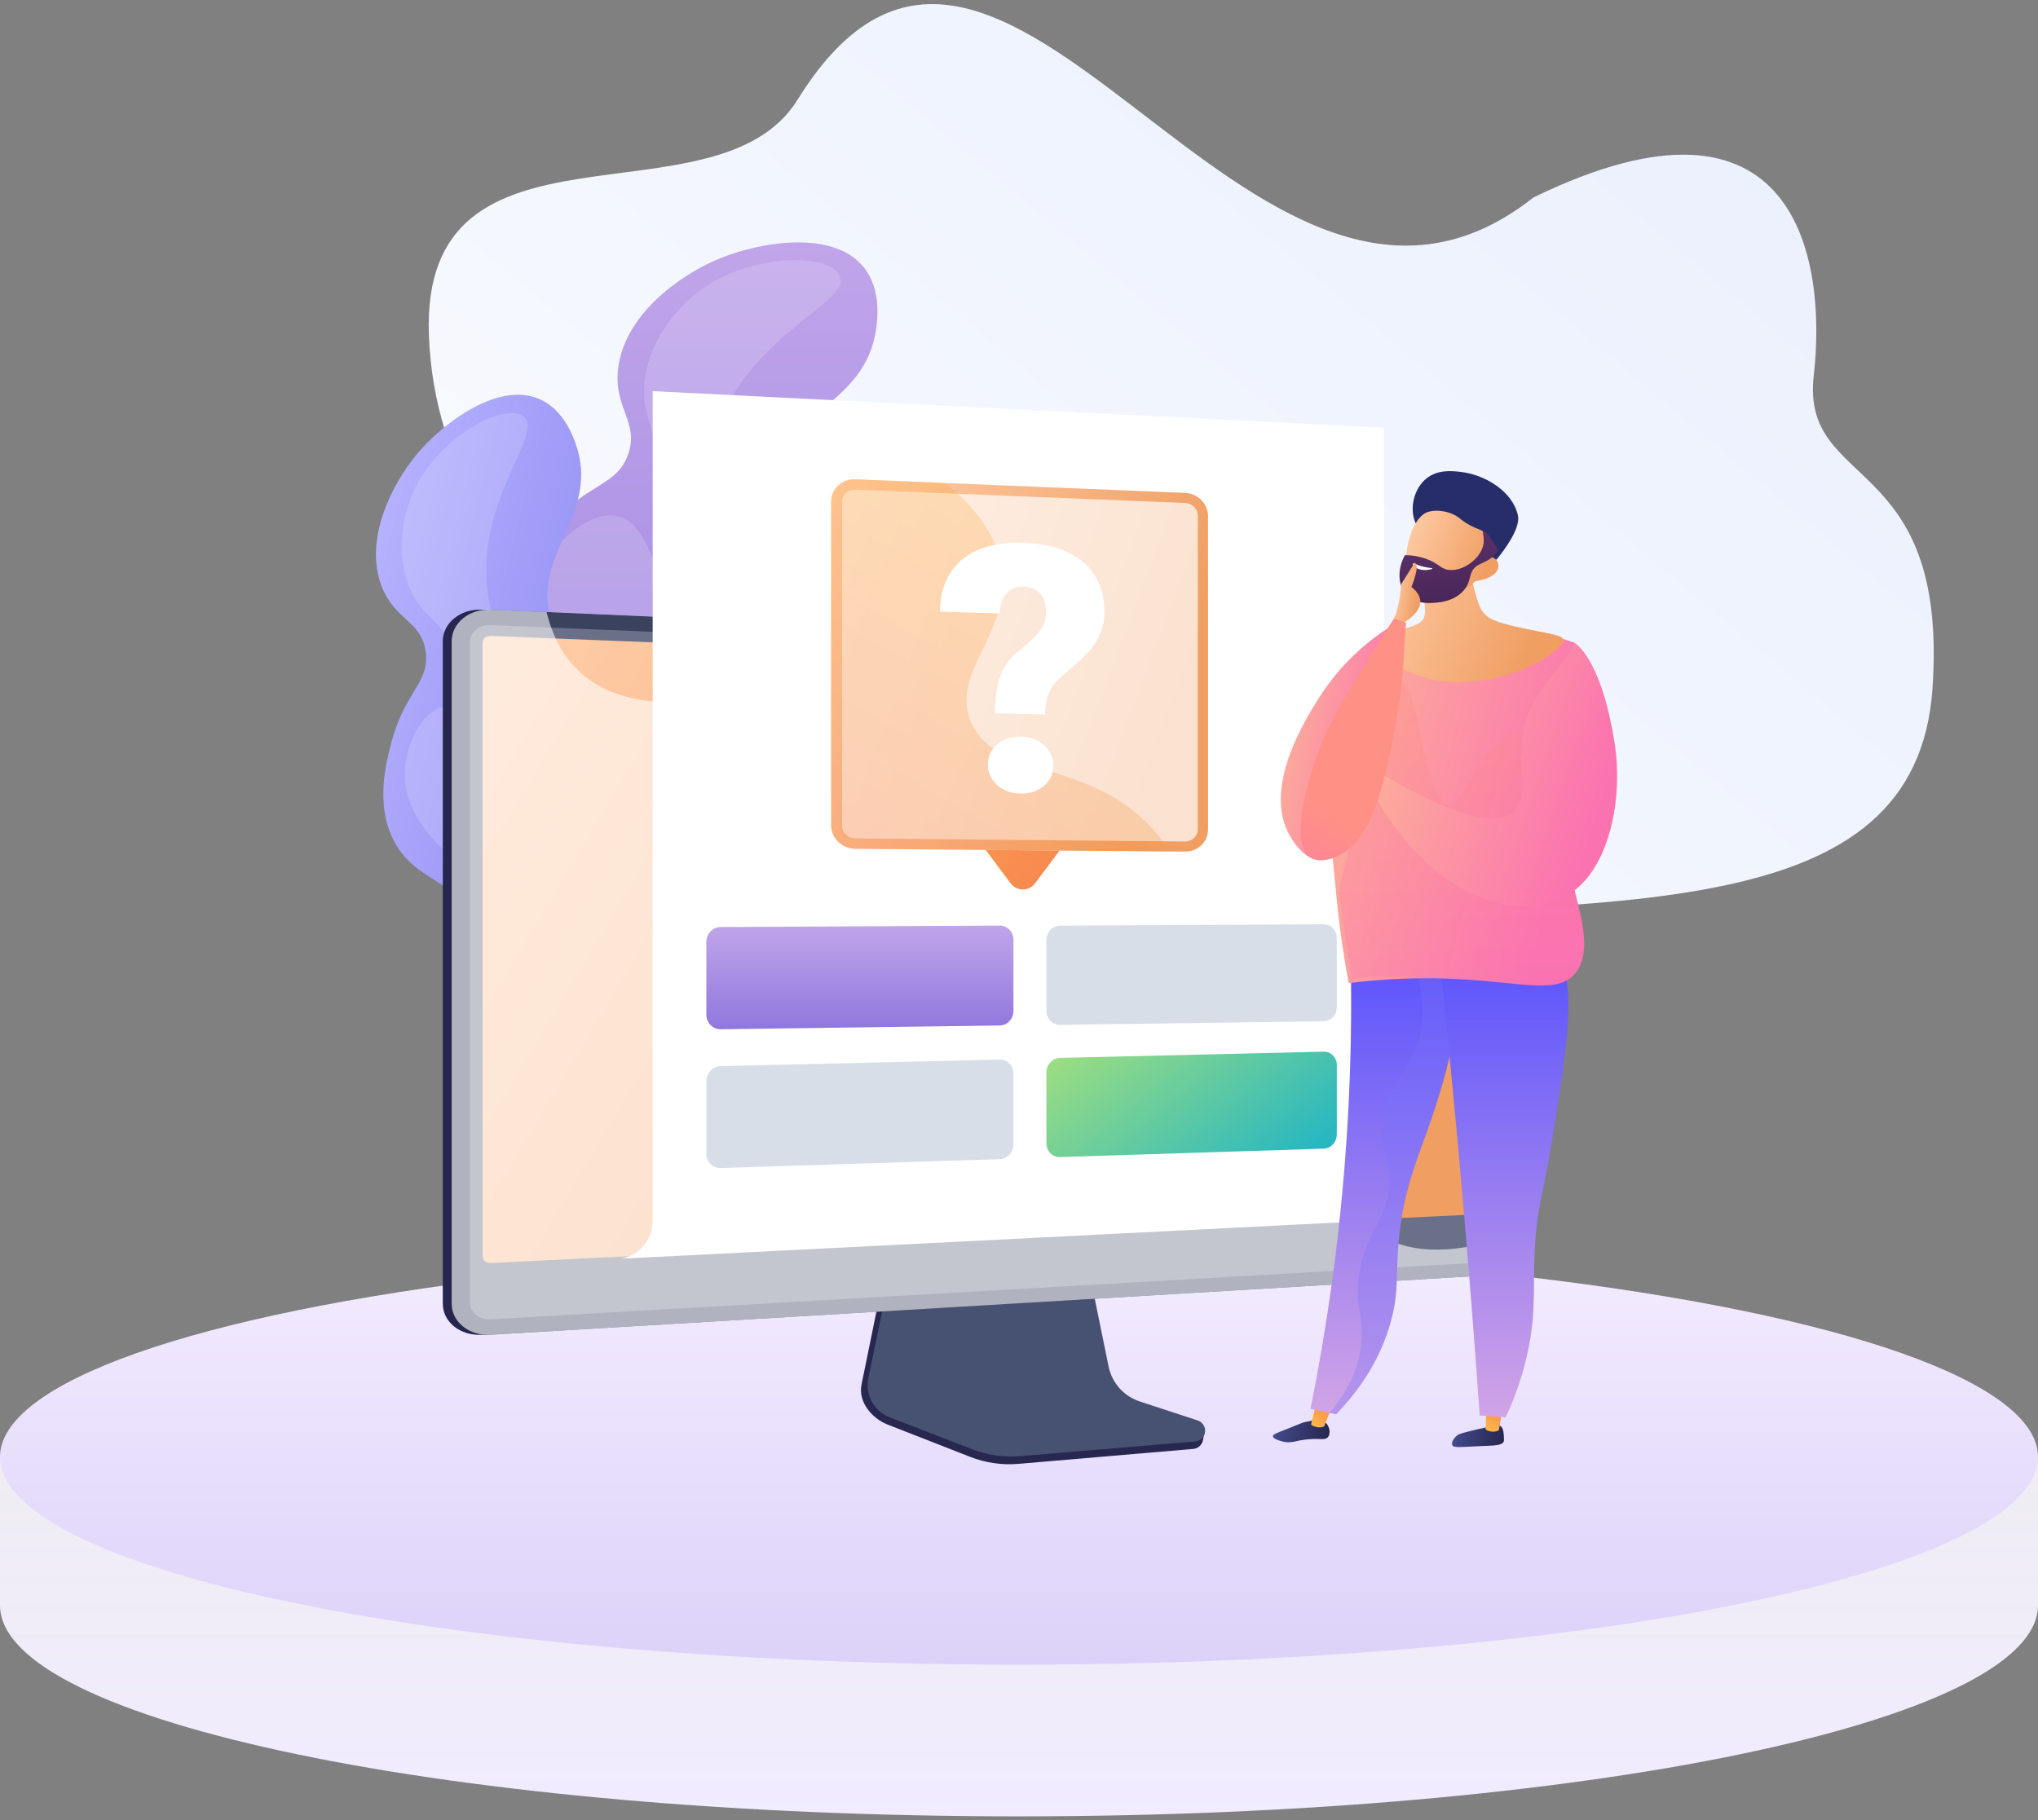
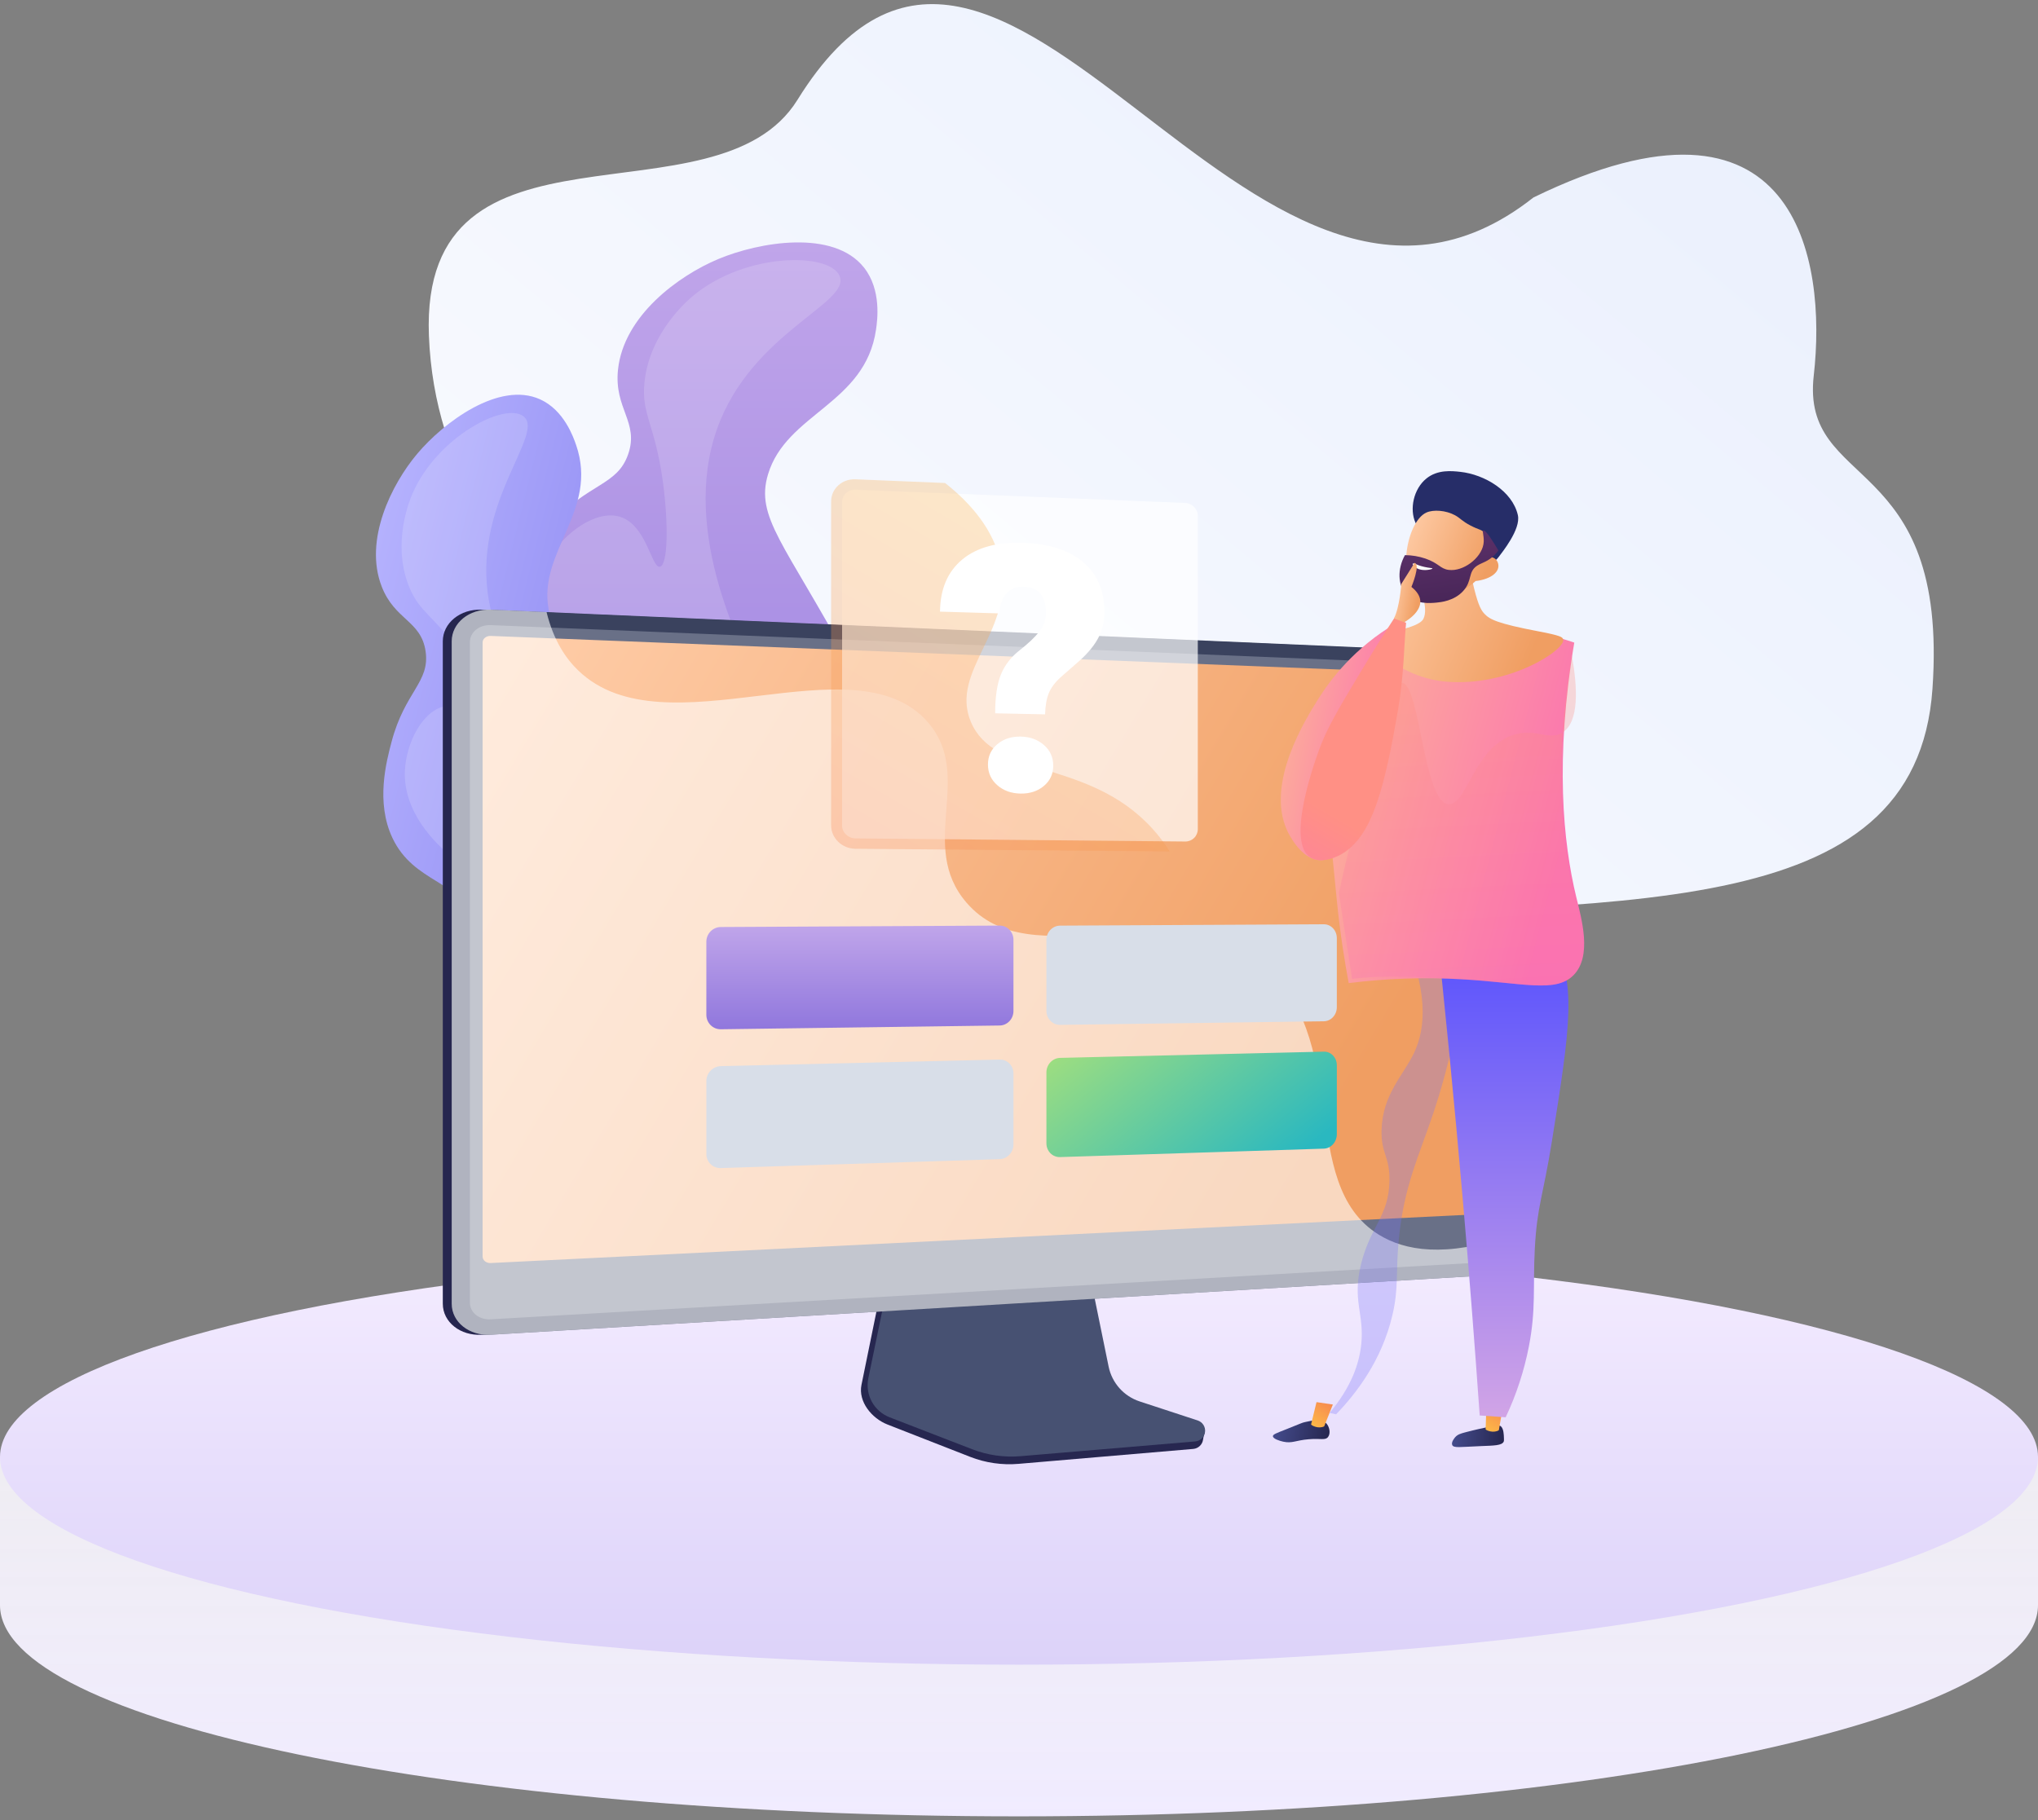
<svg xmlns="http://www.w3.org/2000/svg" width="309" height="276" viewBox="0 0 309 276" fill="none">
  <rect x="0" y="0" width="309" height="276" fill="#808080" stroke="none" />
  <path d="M282.514 219.447L0 220.83V243.426C0 261.116 69.139 275.447 154.447 275.447C239.754 275.447 309 261.072 309 243.426V220.83L282.514 219.447Z" fill="url(#paint0_linear_3101_1020)" />
  <ellipse cx="154.5" cy="220.947" rx="154.5" ry="31.5" fill="url(#paint1_linear_3101_1020)" />
  <path d="M120.916 15.134C108.617 34.978 63.64 15.295 65.032 50.912C66.669 92.617 110.646 103.135 97.273 133.031C83.901 162.927 131.71 142.355 188.5 139.447C245.29 136.539 290.5 140.447 293 104.447C295.5 68.447 273 74.447 275 56.947C277 39.447 272.5 10.447 232.5 29.947C189.346 64.031 152.055 -35.117 120.916 15.134Z" fill="url(#paint2_linear_3101_1020)" />
  <path d="M109.463 171.73C113.216 172.543 119.537 173.913 126.236 171.126C138.417 166.059 143.945 150.541 143.986 138.733C144.022 128.588 138.895 119.125 128.642 100.199C118.986 82.374 114.489 78.436 116.447 71.932C119.235 62.661 131.191 61.285 132.822 49.982C133.018 48.625 133.688 43.966 130.99 40.564C126.366 34.741 115.104 36.687 108.889 39.29C102.894 41.802 94.559 47.87 93.701 56.06C93.08 61.994 96.912 64 95.253 68.85C93.583 73.73 89.201 73.171 83.472 79.537C81.185 82.08 76.591 87.184 76.358 93.655C76.057 102.021 83.319 105.095 81.545 111.201C80.264 115.613 76.053 115.45 73.598 120.016C70.367 126.028 73.727 133.634 76.608 139.927C80.001 147.337 89.153 167.329 109.463 171.73Z" fill="url(#paint3_linear_3101_1020)" />
  <g style="mix-blend-mode:screen" opacity="0.16">
    <path d="M127.279 41.811C129.152 45.958 113.947 50.349 108.728 65.021C103.112 80.809 112.484 98.862 116.814 107.207C124.203 121.444 130.106 122.892 132.772 135.551C133.827 140.561 136.024 150.999 129.754 159.911C129.172 160.739 122.538 169.873 112.367 169.991C100.829 170.124 93.51 158.557 87.204 148.589C83.393 142.567 75.78 130.537 80.19 124.95C82.885 121.536 89.449 121.318 93.879 122.766C100.198 124.831 103.024 130.579 104.105 129.912C105.078 129.312 103.722 124.072 100.633 118.943C94.454 108.685 87.657 109.361 83.611 100.837C83.121 99.803 79.354 91.56 83.253 84.753C85.501 80.826 90.358 77.278 93.971 78.359C98.051 79.585 98.777 86.204 100.056 85.938C101.279 85.681 101.358 79.47 100.54 73.32C99.341 64.282 97.2 62.908 97.718 57.95C98.507 50.387 104.331 45.475 105.179 44.781C113.119 38.276 125.68 38.265 127.279 41.811Z" fill="white" />
  </g>
  <path d="M119.459 177.063C122.877 176.15 128.63 174.612 132.946 169.509C140.79 160.232 138.789 145.195 133.853 135.505C129.613 127.178 121.431 121.586 105.068 110.397C89.657 99.861 84.317 98.528 83.18 92.374C81.562 83.606 90.774 77.448 87.356 67.503C86.945 66.309 85.536 62.21 81.894 60.56C75.656 57.735 67.25 64.069 63.254 68.82C59.398 73.397 55.127 81.874 57.872 88.944C59.861 94.065 63.844 94.097 64.528 98.768C65.214 103.468 61.388 104.854 59.374 112.48C58.568 115.526 56.954 121.644 59.485 127.04C62.759 134.019 70.002 133.482 71.118 139.231C71.925 143.383 68.407 145.022 68.32 149.796C68.203 156.08 74.156 160.897 79.165 164.839C85.06 169.48 100.971 182.004 119.459 177.063Z" fill="url(#paint4_linear_3101_1020)" />
  <g style="mix-blend-mode:screen" opacity="0.16">
    <path d="M79.384 63.143C82.663 65.751 72.056 75.746 73.954 89.961C75.997 105.254 91.274 116.102 98.332 121.115C110.376 129.667 115.82 128.369 123.331 137.617C126.303 141.277 132.497 148.902 131.11 158.841C130.982 159.765 129.392 170.038 121.109 174.416C111.717 179.381 100.851 172.985 91.49 167.474C85.834 164.144 74.536 157.492 75.797 151.062C76.568 147.131 81.855 144.188 86.091 143.511C92.138 142.545 96.87 146.063 97.475 145.062C98.02 144.16 94.704 140.439 90.014 137.539C80.636 131.737 75.352 135.15 68.451 129.869C67.614 129.229 61.057 124.062 61.39 116.845C61.58 112.683 64.065 107.731 67.478 107.099C71.338 106.385 74.719 111.505 75.654 110.746C76.547 110.02 73.999 104.899 70.74 100.205C65.95 93.308 63.619 93.082 61.957 88.802C59.421 82.274 62.125 75.8 62.53 74.876C66.294 66.206 76.577 60.912 79.384 63.143Z" fill="white" />
  </g>
  <path d="M172.501 213.581C171.313 213.183 170.252 212.478 169.424 211.538C168.596 210.597 168.031 209.455 167.786 208.227L164.281 190.882L134.304 191.948L130.615 210.017C130.098 212.548 132.167 215.086 134.545 216.018L147.087 220.925C149.417 221.838 151.927 222.203 154.42 221.991L180.926 219.726C181.304 219.692 181.658 219.528 181.929 219.263C182.2 218.997 182.371 218.646 182.413 218.269C182.503 217.488 183.046 216.61 182.307 216.366L172.501 213.581Z" fill="#272750" />
  <path d="M172.798 212.525C171.616 212.138 170.558 211.445 169.731 210.517C168.904 209.588 168.337 208.458 168.088 207.239L164.585 190.112L135.341 191.165L131.655 209.007C131.405 210.216 131.592 211.476 132.183 212.561C132.775 213.646 133.731 214.486 134.884 214.931L147.414 219.777C149.745 220.679 152.251 221.038 154.741 220.827L181.221 218.588C181.597 218.556 181.95 218.396 182.221 218.134C182.491 217.872 182.663 217.524 182.707 217.149C182.751 216.775 182.663 216.397 182.46 216.08C182.257 215.762 181.95 215.525 181.592 215.408L172.798 212.525Z" fill="#475172" />
  <path d="M73.047 202.41C69.797 202.604 67.137 200.495 67.137 197.708V97.255C67.137 94.468 69.797 92.316 73.047 92.458L223.389 98.973C225.776 99.076 227.708 101.088 227.708 103.459V188.893C227.708 191.264 225.776 193.307 223.389 193.45L73.047 202.41Z" fill="url(#paint5_linear_3101_1020)" />
  <path d="M74.398 202.41C71.148 202.604 68.488 200.495 68.488 197.708V97.255C68.488 94.468 71.148 92.316 74.398 92.458L224.738 98.971C227.125 99.074 229.058 101.086 229.058 103.457V188.891C229.058 191.262 227.126 193.305 224.738 193.448L74.398 202.41Z" fill="#3A425E" />
  <g style="mix-blend-mode:multiply" opacity="0.3">
    <path d="M224.739 100.981L74.399 94.798C72.661 94.726 71.248 95.875 71.248 97.363V197.556C71.248 199.045 72.661 200.17 74.399 200.07L224.739 191.437C226.018 191.364 227.052 190.273 227.052 189.002V103.38C227.046 102.76 226.803 102.166 226.372 101.72C225.942 101.275 225.358 101.01 224.739 100.981Z" fill="#D8DEE8" />
  </g>
  <path d="M74.4 191.537C73.723 191.57 73.172 191.127 73.172 190.548V97.436C73.172 96.857 73.723 96.408 74.4 96.437L224.739 102.392C224.981 102.403 225.209 102.506 225.377 102.679C225.545 102.853 225.64 103.083 225.644 103.325V183.16C225.641 183.403 225.546 183.635 225.378 183.81C225.21 183.986 224.982 184.091 224.739 184.105L74.4 191.537Z" fill="url(#paint6_linear_3101_1020)" />
  <g style="mix-blend-mode:soft-light" opacity="0.6">
    <path d="M209.045 187.23C196.397 179.406 205.231 157.161 191.027 145.983C176.704 134.715 156.556 148.536 146.527 136.866C139.058 128.177 147.798 117.685 140.665 109.513C129.478 96.698 100.848 114.324 87.694 101.698C85.829 99.906 83.942 97.187 82.87 92.823L74.398 92.456C71.148 92.316 68.488 94.468 68.488 97.253V197.708C68.488 200.495 71.148 202.604 74.398 202.41L224.738 193.448C227.125 193.305 229.058 191.261 229.058 188.891V187.372C219.076 190.76 212.974 189.659 209.045 187.23Z" fill="white" />
  </g>
-   <path d="M209.831 178.975V64.862L98.96 59.318V185.174C98.96 186.546 98.473 187.874 97.584 188.919C96.695 189.965 95.464 190.661 94.109 190.882L203.874 185.338C205.489 185.231 207.003 184.515 208.109 183.333C209.216 182.151 209.831 180.593 209.831 178.975Z" fill="white" />
-   <path d="M179.7 74.748L129.71 72.684C127.673 72.6 126.018 74.105 126.018 76.044V125.17C126.018 127.11 127.67 128.696 129.71 128.714L179.702 129.14C181.619 129.156 183.165 127.649 183.165 125.774V78.286C183.165 76.411 181.617 74.827 179.702 74.748H179.7Z" fill="url(#paint7_linear_3101_1020)" />
  <g style="mix-blend-mode:soft-light" opacity="0.7">
    <path d="M129.709 127.141C128.59 127.131 127.678 126.254 127.678 125.188V76.109C127.678 75.044 128.59 74.212 129.709 74.257L179.699 76.273C180.753 76.315 181.61 77.19 181.61 78.222V125.759C181.608 126.007 181.556 126.251 181.459 126.479C181.361 126.707 181.219 126.913 181.042 127.085C180.864 127.258 180.654 127.393 180.423 127.484C180.193 127.574 179.947 127.619 179.699 127.613L129.709 127.141Z" fill="white" />
  </g>
  <g style="mix-blend-mode:multiply" opacity="0.3">
    <path d="M147.199 109.46C143.938 101.676 153.907 95.665 151.719 85.33C150.671 80.374 147.253 76.379 143.297 73.245L129.708 72.684C127.671 72.6 126.016 74.105 126.016 76.044V125.17C126.016 127.11 127.668 128.696 129.708 128.714L177.355 129.123C176.306 127.457 175.062 125.92 173.649 124.548C163.99 115.18 150.698 117.807 147.199 109.46Z" fill="url(#paint8_linear_3101_1020)" />
  </g>
  <path d="M150.884 108.172C150.884 105.678 151.176 103.716 151.76 102.286C152.345 100.856 153.292 99.63 154.6 98.609C155.905 97.588 156.896 96.649 157.573 95.791C158.25 94.933 158.588 93.978 158.588 92.924C158.588 90.356 157.444 89.036 155.156 88.962C154.097 88.928 153.24 89.276 152.586 90.005C151.932 90.735 151.587 91.74 151.551 93.021L142.523 92.752C142.559 89.32 143.684 86.685 145.899 84.847C148.107 83.015 151.193 82.171 155.156 82.316C159.08 82.458 162.109 83.44 164.244 85.263C166.379 87.087 167.446 89.602 167.444 92.809C167.444 94.214 167.157 95.483 166.583 96.617C166.01 97.751 165.087 98.903 163.815 100.075L160.798 102.723C159.94 103.501 159.343 104.307 159.009 105.14C158.675 105.974 158.491 107.037 158.456 108.33L150.884 108.172ZM149.792 115.945C149.792 114.68 150.267 113.65 151.216 112.855C152.165 112.06 153.345 111.676 154.757 111.701C156.167 111.728 157.342 112.154 158.282 112.979C159.223 113.805 159.692 114.846 159.691 116.103C159.691 117.361 159.221 118.386 158.282 119.18C157.343 119.974 156.168 120.362 154.757 120.344C153.344 120.325 152.163 119.903 151.216 119.079C150.268 118.254 149.794 117.21 149.792 115.945Z" fill="white" />
-   <path d="M153.243 133.974L149.441 128.883L160.665 128.981L156.902 133.995C156 135.191 154.145 135.182 153.243 133.974Z" fill="url(#paint9_linear_3101_1020)" />
  <path d="M151.574 155.515L109.284 156.084C108.077 156.101 107.096 155.119 107.096 153.889V142.815C107.096 141.588 108.077 140.588 109.284 140.581L151.574 140.363C152.727 140.357 153.66 141.322 153.66 142.519V153.32C153.66 154.514 152.727 155.497 151.574 155.515Z" fill="url(#paint10_linear_3101_1020)" />
  <path d="M200.715 154.875L160.726 155.418C159.584 155.433 158.656 154.48 158.656 153.289V142.537C158.656 141.346 159.584 140.376 160.726 140.37L200.715 140.163C200.973 140.16 201.228 140.212 201.467 140.316C201.706 140.42 201.924 140.573 202.107 140.768C202.291 140.962 202.437 141.194 202.537 141.45C202.637 141.705 202.688 141.979 202.689 142.257V152.745C202.686 153.308 202.477 153.846 202.107 154.244C201.738 154.643 201.238 154.869 200.715 154.875Z" fill="#D8DEE8" />
  <path d="M151.574 175.783L109.284 177.134C108.077 177.173 107.096 176.212 107.096 174.989V163.947C107.096 162.724 108.077 161.709 109.284 161.678L151.574 160.681C152.727 160.654 153.66 161.598 153.66 162.788V173.551C153.66 174.749 152.727 175.745 151.574 175.783Z" fill="#D8DEE8" />
  <path d="M200.715 174.189L160.726 175.468C159.584 175.505 158.656 174.569 158.656 173.378V162.631C158.656 161.44 159.584 160.453 160.726 160.426L200.715 159.482C200.971 159.474 201.227 159.52 201.466 159.62C201.705 159.719 201.923 159.869 202.107 160.061C202.291 160.253 202.438 160.482 202.538 160.736C202.638 160.99 202.689 161.263 202.689 161.539V172.022C202.684 172.587 202.475 173.128 202.107 173.532C201.739 173.936 201.241 174.171 200.715 174.189Z" fill="url(#paint11_linear_3101_1020)" />
  <path d="M227.577 216.31C227.982 216.683 228.008 217.553 228.025 218.122C228.032 218.376 228.036 218.503 228.002 218.588C227.757 219.226 226.49 219.217 224.498 219.299C221.351 219.428 220.405 219.618 220.188 219.137C219.985 218.686 220.584 218.004 220.651 217.931C221.013 217.531 221.435 217.398 222.25 217.186C223.756 216.79 224.77 216.586 225.076 216.519C226.991 216.137 227.312 216.066 227.577 216.31Z" fill="url(#paint12_linear_3101_1020)" />
  <path d="M225.371 213.17L225.248 216.753C225.346 216.921 226.434 217.381 227.252 216.893L227.869 213.344L225.371 213.17Z" fill="url(#paint13_linear_3101_1020)" />
  <path d="M201.06 215.815C201.601 216.352 201.773 217.386 201.356 217.921C200.939 218.457 200.269 218.106 198.409 218.26C196.417 218.427 195.921 218.926 194.545 218.624C193.99 218.502 193.003 218.186 193 217.794C193 217.518 193.483 217.35 195.099 216.711C197.393 215.804 197.38 215.761 197.872 215.653C199.105 215.38 200.345 215.106 201.06 215.815Z" fill="url(#paint14_linear_3101_1020)" />
  <path d="M199.608 212.629L198.785 216.012C198.87 216.187 199.918 216.728 200.772 216.304L202.087 212.993L199.608 212.629Z" fill="url(#paint15_linear_3101_1020)" />
-   <path d="M204.609 139.236C205.117 151.768 204.87 164.318 203.869 176.82C202.878 189.188 201.152 201.486 198.699 213.649L202.585 214.476C205.663 211.282 209.496 206.308 211.112 199.483C212.111 195.246 211.591 193.124 212.093 187.953C212.892 179.718 215.169 175.305 217.405 168.579C219.414 162.536 221.7 153.703 222.553 142.012L204.609 139.236Z" fill="url(#paint16_linear_3101_1020)" />
  <path opacity="0.3" d="M206.396 191.564C207.822 185.915 210.57 184.422 210.668 179.09C210.735 175.319 209.383 175.01 209.469 171.4C209.602 165.925 212.813 163.054 214.425 159.609C216.127 155.972 216.778 150.129 212.192 140.41L222.546 142.013C221.693 153.703 219.408 162.537 217.398 168.58C215.162 175.308 212.887 179.719 212.086 187.953C211.584 193.125 212.106 195.246 211.105 199.482C209.492 206.309 205.659 211.282 202.578 214.476L201.59 214.266C204.921 210.293 206.092 206.746 206.391 203.868C206.88 199.185 204.959 197.259 206.396 191.564Z" fill="#7974F6" />
  <path d="M217.555 138.536C219.096 152.725 220.507 167.184 221.788 181.913C222.745 192.963 223.599 203.877 224.351 214.655L228.29 214.929C229.905 211.505 231.087 207.893 231.81 204.177C232.904 198.515 232.405 195.218 232.706 189.397C233.045 182.869 233.965 181.403 235.291 173.117C237.983 156.304 239.329 147.898 235.06 142.94C233.674 141.334 229.386 137.341 217.555 138.536Z" fill="url(#paint17_linear_3101_1020)" />
  <path d="M238.578 147.884C235.839 150.659 230.845 148.996 221.452 148.489C215.791 148.183 210.113 148.383 204.489 149.085C203.913 146.015 203.211 141.736 202.694 136.6C200.814 117.894 199.599 105.807 206.016 99.317C215.338 89.89 236.372 96.635 238.691 97.447C235.74 115.098 236.987 127.756 238.983 135.997C239.802 139.367 241.427 144.998 238.578 147.884Z" fill="url(#paint18_linear_3101_1020)" />
  <path style="mix-blend-mode:multiply" opacity="0.3" d="M238.407 147.936C235.705 150.619 230.778 149.011 221.509 148.521C215.923 148.225 210.55 147.768 205 148.447C204.41 144.424 203.591 139.469 203 135.447C203.961 130.695 205.413 125.501 207.438 117.375C209.998 107.105 211.279 103.49 212.531 103.536C215.318 103.64 215.798 121.704 219.636 121.97C222.44 122.164 223.664 112.624 230.137 111.267C233.158 110.634 234.899 112.266 236.812 111.142C239.5 109.56 239.178 104.194 238.332 99.447C235.419 116.509 236.84 128.481 238.81 136.447C239.615 139.703 241.219 145.146 238.407 147.936Z" fill="url(#paint19_linear_3101_1020)" />
-   <path d="M238.691 97.447C239.683 98.074 243.034 101.267 244.822 112.765C246.03 120.529 244.295 130.111 239.33 134.524C232.102 140.949 217.322 137.043 208.191 120.204C208.267 119.045 208.342 117.886 208.418 116.728C223.226 125.602 228.165 124.982 229.877 122.637C231.176 120.857 230.463 118.291 230.726 112.627C231.071 105.183 237.31 101.269 238.691 97.447Z" fill="url(#paint20_linear_3101_1020)" />
  <path d="M222.087 79.447C222.229 82.775 222.71 86.081 223.523 89.315C224.186 91.928 224.599 92.591 225.107 93.12C225.873 93.915 227.002 94.556 233.252 95.74C236.653 96.383 236.911 96.622 237 96.947C237.449 98.532 228.765 104.189 219.241 103.37C213.41 102.868 208.769 99.174 209 97.447C209.232 95.72 215 95.447 215.816 93.842C216.633 92.237 215.387 88.61 213.661 86.148C215.045 83.226 220.698 82.369 222.087 79.447Z" fill="url(#paint21_linear_3101_1020)" />
  <path d="M214.615 79.272C213.685 77.219 214.306 74.141 216.284 72.552C217.987 71.184 220.121 71.416 221.399 71.553C225.099 71.953 229.306 74.468 230.136 78.112C230.63 80.27 227.665 83.863 227.184 84.518C226.636 85.26 225.918 85.396 225.172 85.881C224.138 86.556 222.514 87.633 219.851 89.447C219.839 88.571 219.751 87.699 219.587 86.838C219.513 86.454 219.207 84.949 218.529 83.606C217.17 80.913 215.497 81.216 214.615 79.272Z" fill="#262D68" />
  <path d="M211.759 94.447C205.274 98.258 201.653 103.15 199.86 106.018C197.905 109.144 191.878 118.781 195.143 125.919C195.331 126.33 197.202 130.299 200.081 130.443C205.25 130.702 209.441 118.42 210.872 112.452C212.626 105.134 212.304 98.686 211.759 94.447Z" fill="url(#paint22_linear_3101_1020)" />
  <path d="M213.191 94.472C212.896 97.357 212.883 102.294 212 107.447C209.905 119.697 208.055 126.523 203.75 129.313C202.063 130.408 199.412 131.114 198.089 129.487C195.249 125.993 200.035 113.587 200.273 112.981C201.417 110.068 203.035 107.347 206.224 102.026C208.407 98.381 210.283 95.445 211.586 93.447L213.191 94.472Z" fill="url(#paint23_linear_3101_1020)" />
  <path d="M223.717 88.117C223.717 88.117 220.436 91.505 215.747 90.11C211.548 88.861 213.096 79.135 216.278 77.722C217.34 77.25 219.223 77.383 220.606 78.135C221.424 78.58 221.637 79.01 222.987 79.712C224.233 80.358 224.639 80.295 224.963 80.724C225.366 81.26 225.498 82.376 224.029 84.988C225.025 84.349 226.076 84.254 226.694 84.738C226.901 84.921 227.054 85.158 227.136 85.423C227.485 86.653 226.171 87.824 223.717 88.117Z" fill="url(#paint24_linear_3101_1020)" />
  <path d="M224.901 80.456C224.664 80.561 225.112 81.464 224.915 82.559C224.532 84.671 221.854 86.701 219.652 86.424C218.352 86.258 218.173 85.41 216.124 84.707C215.122 84.367 214.073 84.19 213.016 84.185C211.835 86.328 211.938 88.763 213.226 90.168C214.613 91.686 216.871 91.472 217.815 91.383C218.446 91.322 220.469 91.136 221.846 89.626C223.281 88.054 222.52 86.735 223.973 85.781C224.713 85.301 225.546 85.212 226.575 84.191C226.799 83.972 227.005 83.736 227.191 83.485C226.357 82.073 225.243 80.303 224.901 80.456Z" fill="url(#paint25_linear_3101_1020)" />
  <path d="M214.566 85.496C214.566 85.496 215.391 85.964 217.03 86.15C217.109 86.158 217.191 86.187 217.191 86.215C217.191 86.324 216 86.626 215.103 86.3C214.469 86.069 214.089 85.56 214.216 85.466C214.268 85.426 214.42 85.455 214.566 85.496Z" fill="white" />
  <path d="M214.471 85.357L212.465 88.558C212.465 88.558 212.226 92.089 211.346 93.785L212.906 94.357C212.906 94.357 217.571 91.853 214 89.002C214.002 89.002 215.425 85.599 214.471 85.357Z" fill="url(#paint26_linear_3101_1020)" />
  <defs>
    <linearGradient id="paint0_linear_3101_1020" x1="154.5" y1="219.447" x2="154.5" y2="275.447" gradientUnits="userSpaceOnUse">
      <stop stop-color="#FBF9FE" stop-opacity="0.9" />
      <stop offset="1" stop-color="#F0EBFF" />
    </linearGradient>
    <linearGradient id="paint1_linear_3101_1020" x1="154.5" y1="189.447" x2="154.5" y2="252.447" gradientUnits="userSpaceOnUse">
      <stop stop-color="#F4ECFF" />
      <stop offset="1" stop-color="#DCD2F9" />
    </linearGradient>
    <linearGradient id="paint2_linear_3101_1020" x1="140.429" y1="209.447" x2="303.906" y2="14.982" gradientUnits="userSpaceOnUse">
      <stop stop-color="#FBFCFF" />
      <stop offset="1" stop-color="#E9EFFD" />
    </linearGradient>
    <linearGradient id="paint3_linear_3101_1020" x1="108.132" y1="36.762" x2="108.132" y2="172.793" gradientUnits="userSpaceOnUse">
      <stop stop-color="#C0A5EA" />
      <stop offset="1" stop-color="#9077DD" />
    </linearGradient>
    <linearGradient id="paint4_linear_3101_1020" x1="57" y1="59.86" x2="148.969" y2="82.884" gradientUnits="userSpaceOnUse">
      <stop stop-color="#B9B6FF" />
      <stop offset="1" stop-color="#6963E7" />
    </linearGradient>
    <linearGradient id="paint5_linear_3101_1020" x1="127.807" y1="145.275" x2="88.35" y2="149.844" gradientUnits="userSpaceOnUse">
      <stop stop-color="#444B8C" />
      <stop offset="0.39" stop-color="#383C74" />
      <stop offset="1" stop-color="#26264F" />
    </linearGradient>
    <linearGradient id="paint6_linear_3101_1020" x1="73.172" y1="96.436" x2="200.524" y2="172.587" gradientUnits="userSpaceOnUse">
      <stop stop-color="#FFCEAA" />
      <stop offset="1" stop-color="#F09E62" />
    </linearGradient>
    <linearGradient id="paint7_linear_3101_1020" x1="126.018" y1="72.681" x2="182.734" y2="94.093" gradientUnits="userSpaceOnUse">
      <stop stop-color="#FFCEAA" />
      <stop offset="1" stop-color="#F09E62" />
    </linearGradient>
    <linearGradient id="paint8_linear_3101_1020" x1="176.18" y1="60.399" x2="117.389" y2="160.579" gradientUnits="userSpaceOnUse">
      <stop stop-color="#FFC444" />
      <stop offset="1" stop-color="#F36F56" />
    </linearGradient>
    <linearGradient id="paint9_linear_3101_1020" x1="114.857" y1="94.019" x2="178.14" y2="150.373" gradientUnits="userSpaceOnUse">
      <stop stop-color="#FFC444" />
      <stop offset="1" stop-color="#F36F56" />
    </linearGradient>
    <linearGradient id="paint10_linear_3101_1020" x1="130.378" y1="140.363" x2="130.378" y2="156.085" gradientUnits="userSpaceOnUse">
      <stop stop-color="#C0A5EA" />
      <stop offset="1" stop-color="#9077DD" />
    </linearGradient>
    <linearGradient id="paint11_linear_3101_1020" x1="158.656" y1="159.481" x2="181.055" y2="187.744" gradientUnits="userSpaceOnUse">
      <stop stop-color="#A1DF7E" />
      <stop offset="1" stop-color="#2AB8C0" />
    </linearGradient>
    <linearGradient id="paint12_linear_3101_1020" x1="220.27" y1="217.444" x2="228.048" y2="218.145" gradientUnits="userSpaceOnUse">
      <stop stop-color="#444B8C" />
      <stop offset="1" stop-color="#26264F" />
    </linearGradient>
    <linearGradient id="paint13_linear_3101_1020" x1="224.739" y1="217.778" x2="228.649" y2="210.942" gradientUnits="userSpaceOnUse">
      <stop stop-color="#FFC444" />
      <stop offset="1" stop-color="#F36F56" />
    </linearGradient>
    <linearGradient id="paint14_linear_3101_1020" x1="193.345" y1="216.11" x2="201.451" y2="217.88" gradientUnits="userSpaceOnUse">
      <stop stop-color="#444B8C" />
      <stop offset="1" stop-color="#26264F" />
    </linearGradient>
    <linearGradient id="paint15_linear_3101_1020" x1="198.392" y1="217.165" x2="202.905" y2="210.509" gradientUnits="userSpaceOnUse">
      <stop stop-color="#FFC444" />
      <stop offset="1" stop-color="#F36F56" />
    </linearGradient>
    <linearGradient id="paint16_linear_3101_1020" x1="210.626" y1="139.236" x2="210.626" y2="214.476" gradientUnits="userSpaceOnUse">
      <stop stop-color="#504CFF" />
      <stop offset="1" stop-color="#D1A4E6" />
    </linearGradient>
    <linearGradient id="paint17_linear_3101_1020" x1="227.678" y1="138.316" x2="227.678" y2="214.929" gradientUnits="userSpaceOnUse">
      <stop stop-color="#504CFF" />
      <stop offset="1" stop-color="#D1A4E6" />
    </linearGradient>
    <linearGradient id="paint18_linear_3101_1020" x1="234.22" y1="141.294" x2="191.848" y2="130.273" gradientUnits="userSpaceOnUse">
      <stop stop-color="#FB72B0" />
      <stop offset="1" stop-color="#FDB896" />
    </linearGradient>
    <linearGradient id="paint19_linear_3101_1020" x1="223.125" y1="107.717" x2="225.448" y2="154.16" gradientUnits="userSpaceOnUse">
      <stop stop-color="#FF9085" />
      <stop offset="1" stop-color="#FB6FBB" />
    </linearGradient>
    <linearGradient id="paint20_linear_3101_1020" x1="239.526" y1="131.527" x2="201.052" y2="118.451" gradientUnits="userSpaceOnUse">
      <stop stop-color="#FB72B0" />
      <stop offset="1" stop-color="#FDB896" />
    </linearGradient>
    <linearGradient id="paint21_linear_3101_1020" x1="208.992" y1="79.447" x2="235.704" y2="91.079" gradientUnits="userSpaceOnUse">
      <stop stop-color="#FFCEAA" />
      <stop offset="1" stop-color="#F09E62" />
    </linearGradient>
    <linearGradient id="paint22_linear_3101_1020" x1="209.435" y1="125.119" x2="189.238" y2="121.409" gradientUnits="userSpaceOnUse">
      <stop stop-color="#FB72B0" />
      <stop offset="1" stop-color="#FDB896" />
    </linearGradient>
    <linearGradient id="paint23_linear_3101_1020" x1="202.33" y1="123.573" x2="187.837" y2="148.561" gradientUnits="userSpaceOnUse">
      <stop stop-color="#FF9085" />
      <stop offset="1" stop-color="#FB6FBB" />
    </linearGradient>
    <linearGradient id="paint24_linear_3101_1020" x1="213.191" y1="77.447" x2="226.861" y2="82.937" gradientUnits="userSpaceOnUse">
      <stop stop-color="#FFCEAA" />
      <stop offset="1" stop-color="#F09E62" />
    </linearGradient>
    <linearGradient id="paint25_linear_3101_1020" x1="222.293" y1="103.102" x2="217.862" y2="73.466" gradientUnits="userSpaceOnUse">
      <stop stop-color="#311944" />
      <stop offset="1" stop-color="#6B3976" />
    </linearGradient>
    <linearGradient id="paint26_linear_3101_1020" x1="211.346" y1="85.357" x2="215.76" y2="86.089" gradientUnits="userSpaceOnUse">
      <stop stop-color="#FFCEAA" />
      <stop offset="1" stop-color="#F09E62" />
    </linearGradient>
  </defs>
</svg>